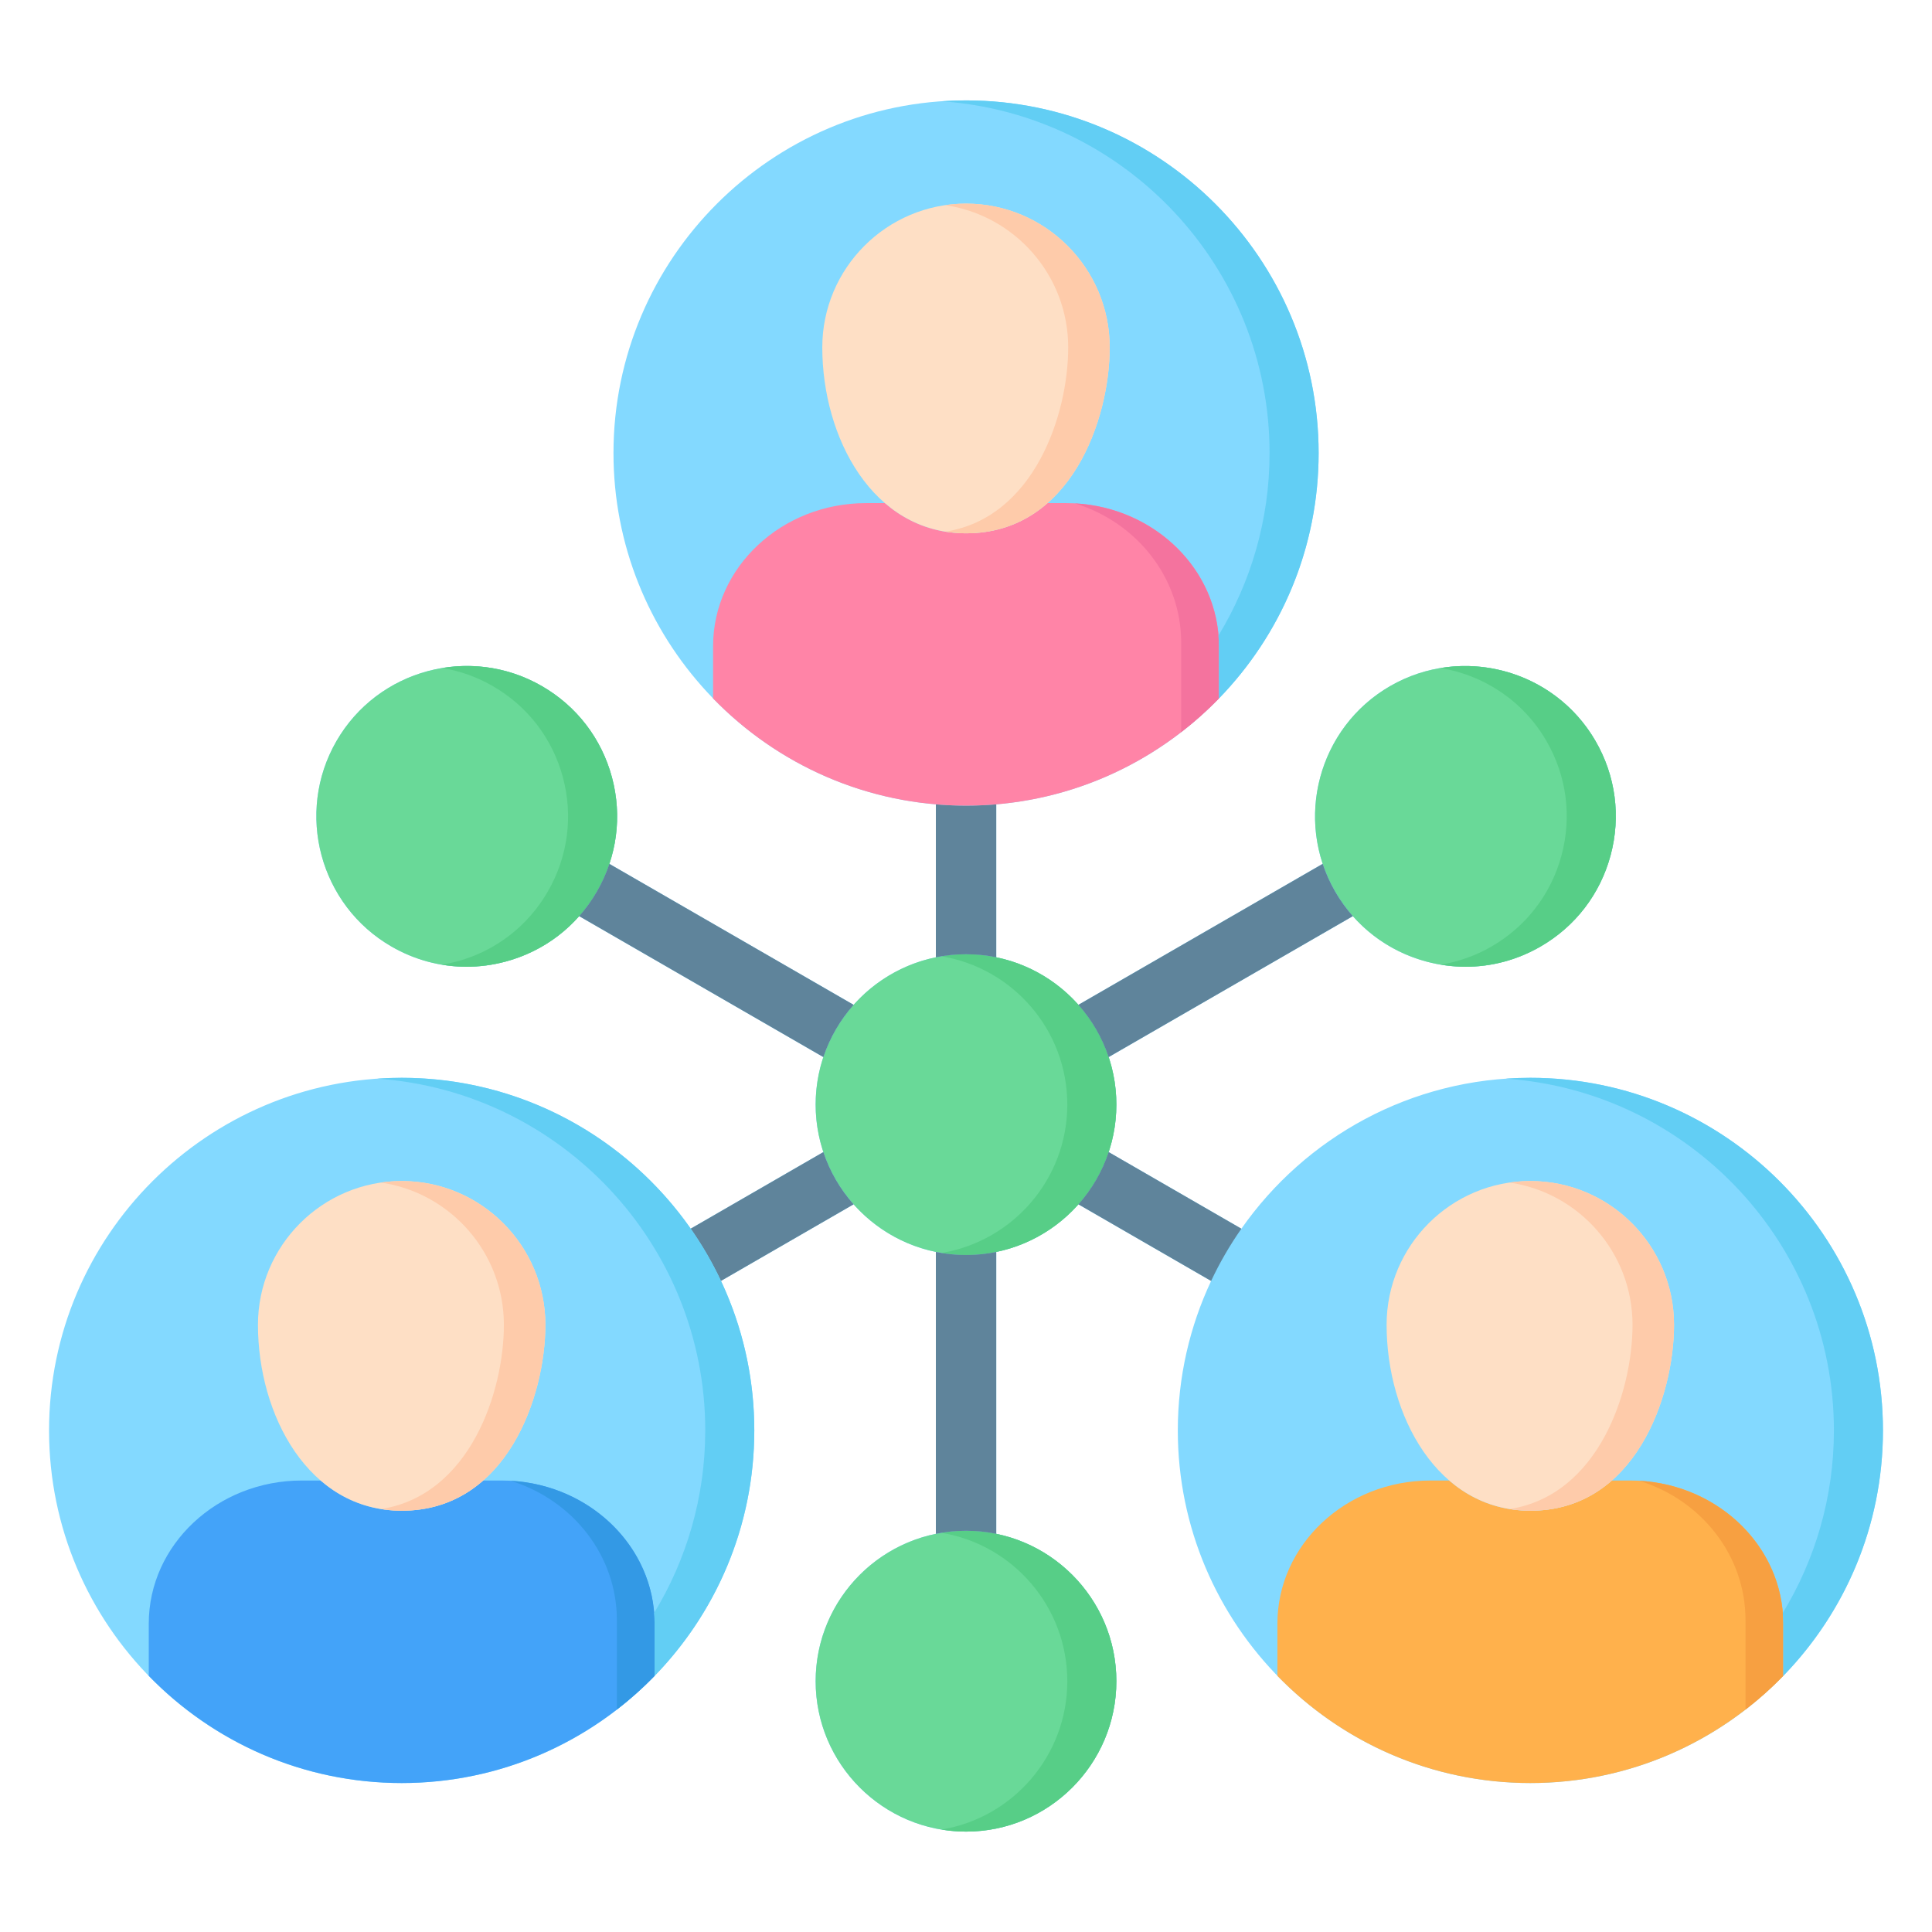
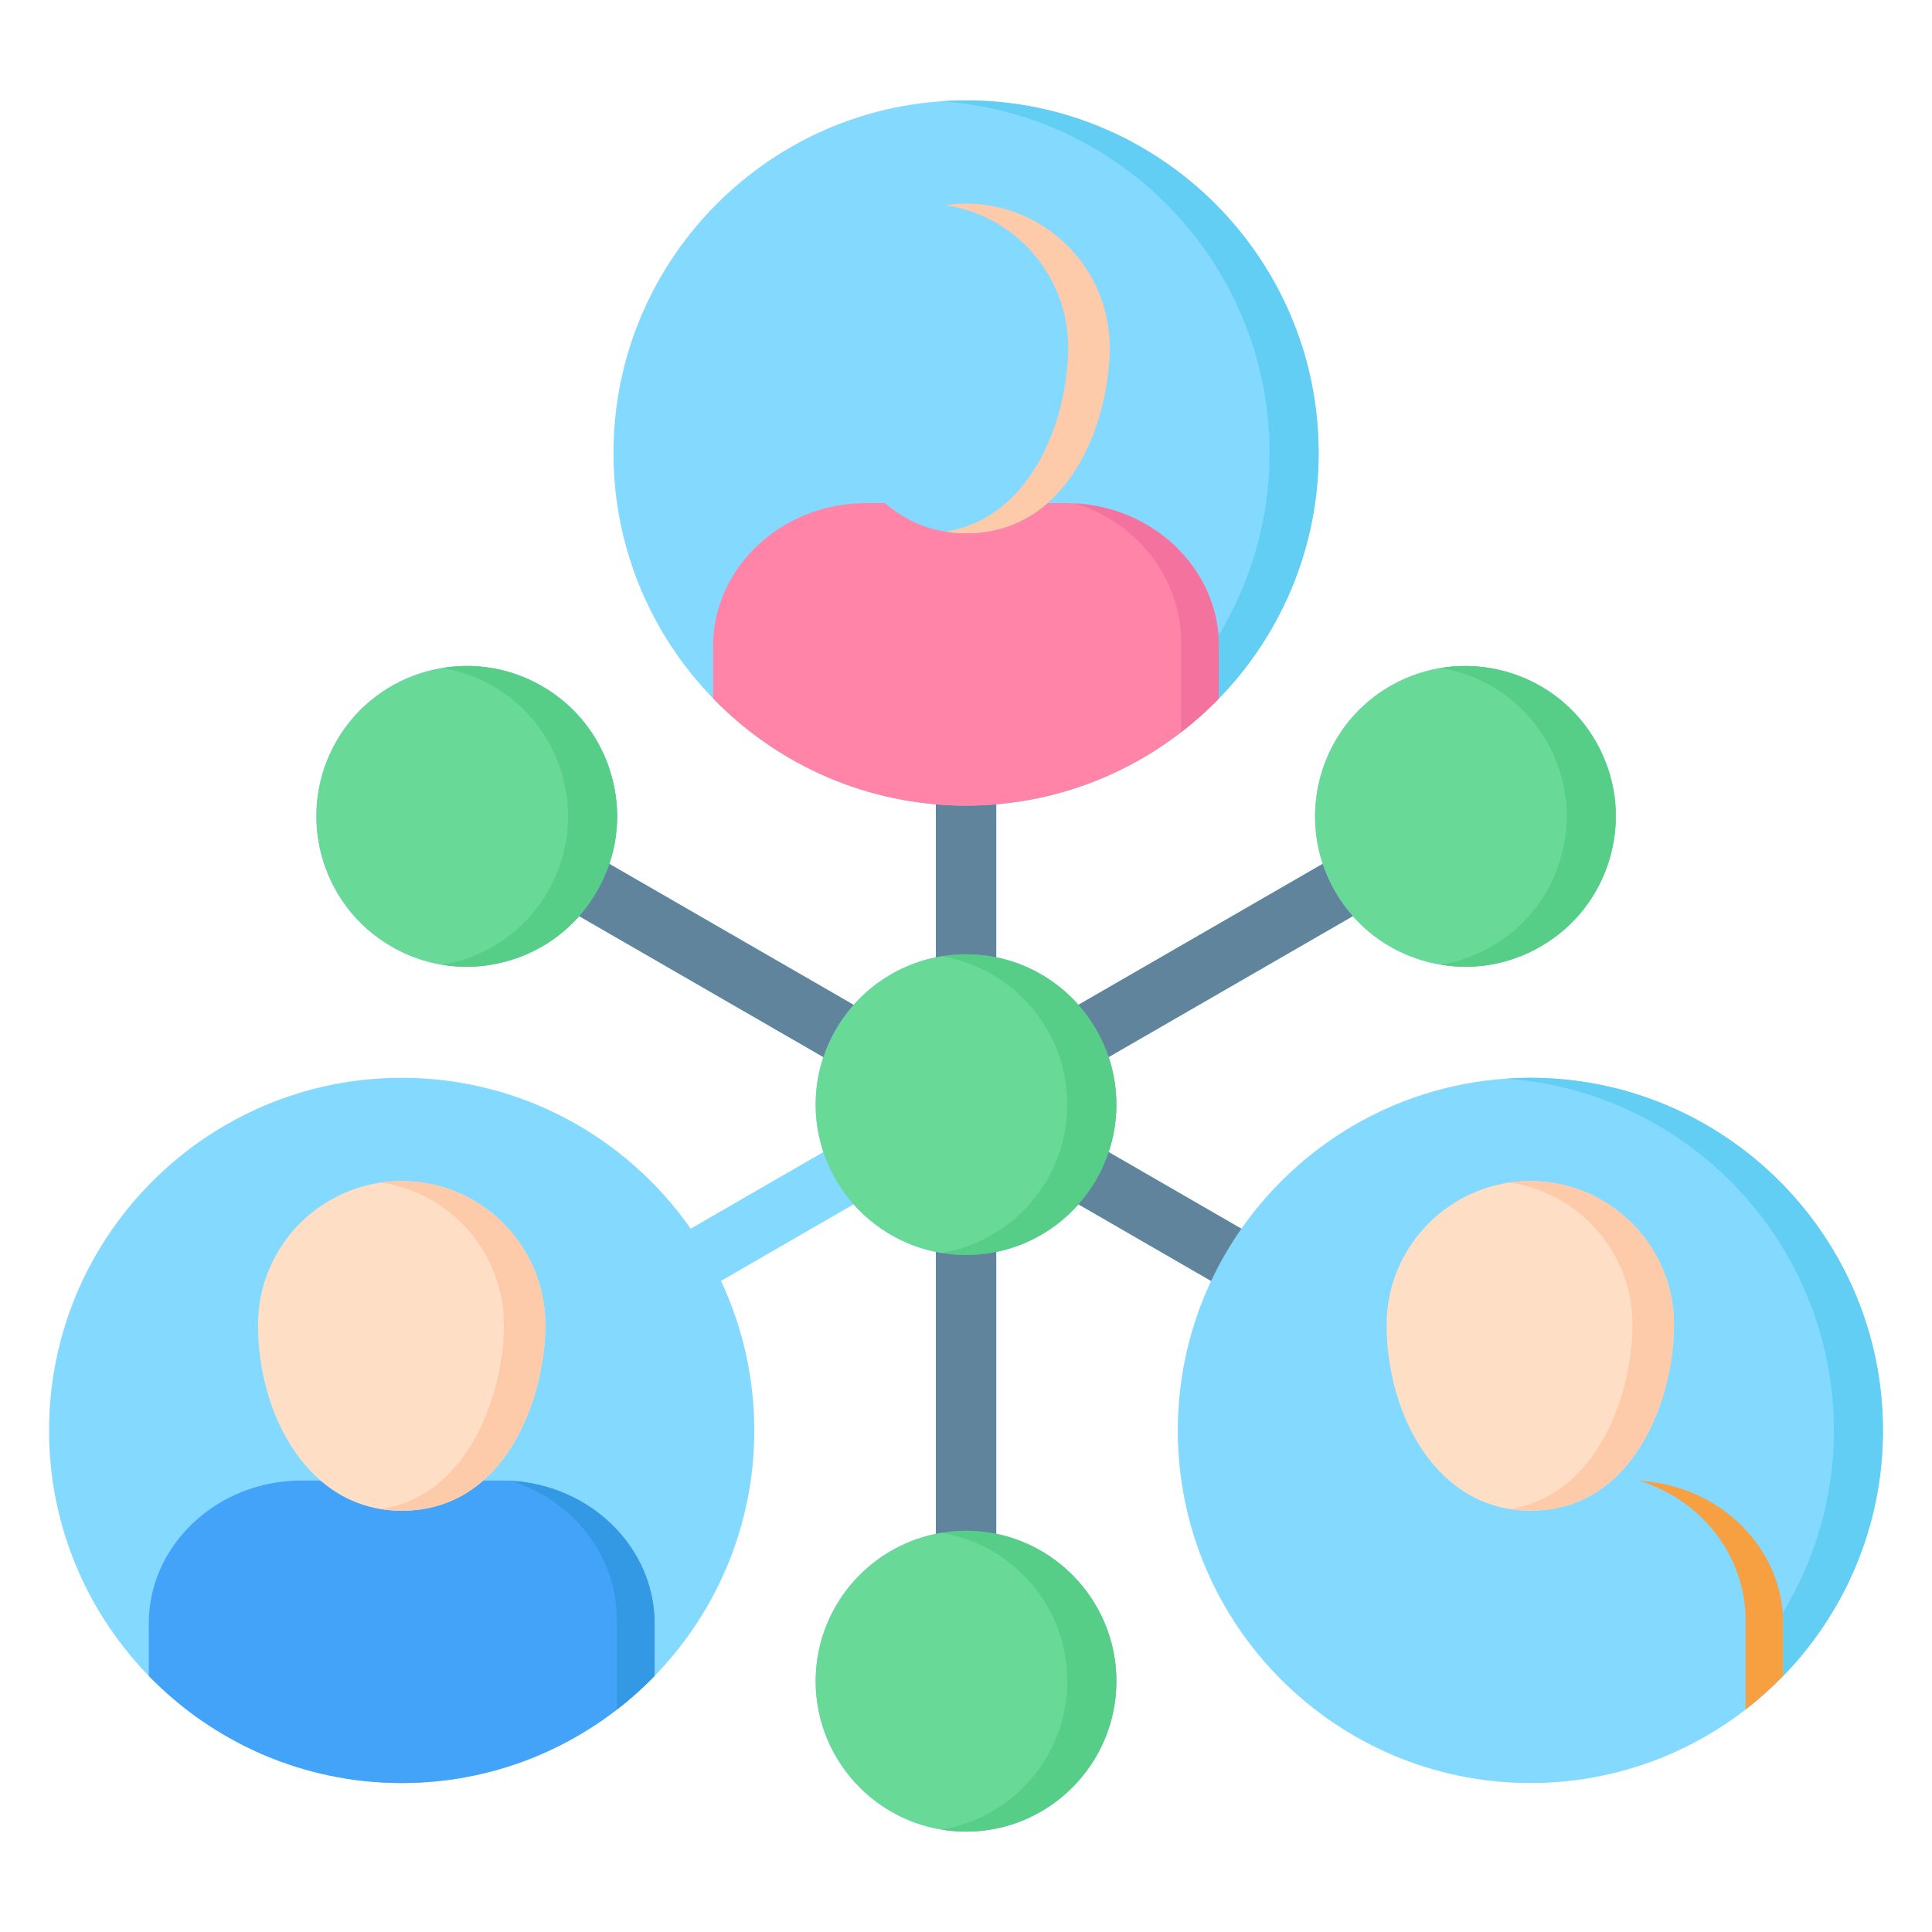
<svg xmlns="http://www.w3.org/2000/svg" viewBox="0 0 512 512">
  <path d="m405.566 285.629c-31.655 0-59.679 15.832-76.588 39.992l-35.178-20.313c1.32-3.959 2.046-8.188 2.046-12.585s-.727-8.624-2.048-12.582l64.719-37.353c5.128 5.805 11.841 9.987 19.493 12.039 3.436.921 6.919 1.376 10.383 1.376 6.908 0 13.728-1.814 19.868-5.364 9.216-5.32 15.81-13.91 18.566-24.188 2.759-10.287 1.342-21.031-3.987-30.25-10.977-19.012-35.396-25.554-54.434-14.583l-.006.003c-16.642 9.607-23.727 29.515-17.874 47.103l-64.747 37.368c-5.611-6.313-13.188-10.84-21.767-12.596v-40.541c47.788-4.072 85.435-44.264 85.435-93.088 0-51.535-41.915-93.462-93.435-93.462s-93.434 41.927-93.434 93.462c0 48.824 37.646 89.016 85.434 93.088v40.54c-8.588 1.755-16.174 6.285-21.79 12.6l-64.737-37.363c2.473-7.355 2.74-15.272.687-22.932-2.756-10.278-9.354-18.866-18.574-24.179-19.035-10.989-43.455-4.448-54.442 14.584-10.971 19.04-4.43 43.458 14.583 54.433 6.144 3.55 12.961 5.364 19.869 5.364 3.462 0 6.947-.456 10.381-1.376 7.653-2.053 14.368-6.235 19.494-12.039l64.719 37.353c-1.322 3.958-2.049 8.185-2.049 12.582s.727 8.626 2.047 12.585l-35.159 20.302c-16.909-24.153-44.929-39.98-76.579-39.98-51.535 0-93.463 41.927-93.463 93.462s41.928 93.434 93.463 93.434 93.434-41.915 93.434-93.434c0-14.164-3.172-27.598-8.833-39.639l35.15-20.296c5.617 6.326 13.207 10.862 21.8 12.62v74.705c-18.159 3.714-31.86 19.813-31.86 39.053 0 21.979 17.881 39.86 39.86 39.86s39.833-17.881 39.833-39.86c0-19.238-13.69-35.336-31.833-39.052v-74.707c8.584-1.758 16.165-6.293 21.777-12.616l35.168 20.307c-5.658 12.038-8.827 25.468-8.827 39.626 0 51.52 41.915 93.434 93.435 93.434s93.434-41.915 93.434-93.434-41.914-93.462-93.434-93.462z" fill="#83d9ff" />
  <path d="m132.938 392.354h-4.899c-5.554 4.869-12.662 8-21.575 8-8.559 0-15.753-3.039-21.505-8h-4.999c-22.353 0-40.537 17.015-40.537 37.93v13.837c16.997 17.506 40.768 28.404 67.041 28.404s50.021-10.895 67.012-28.396v-13.846c0-20.915-18.185-37.93-40.537-37.93z" fill="#43a3f9" />
  <path d="m106.463 312.986c-21.009 0-38.101 17.092-38.101 38.1 0 23.884 13.354 49.268 38.101 49.268 27.735 0 38.071-30.22 38.071-49.268 0-21.008-17.079-38.1-38.071-38.1z" fill="#fedfc5" />
  <path d="m106.463 312.986c-1.869 0-3.705.141-5.502.403 18.396 2.675 32.573 18.558 32.573 37.698 0 17.714-8.948 45.076-32.507 48.823 1.749.281 3.555.445 5.436.445 27.735 0 38.071-30.22 38.071-49.268 0-21.008-17.079-38.1-38.071-38.1z" fill="#fecbaa" />
  <path d="m295.847 292.722c0 21.979-17.869 39.86-39.833 39.86s-39.86-17.881-39.86-39.86 17.881-39.833 39.86-39.833 39.833 17.869 39.833 39.833zm-39.833 112.951c-21.979 0-39.86 17.881-39.86 39.86s17.881 39.86 39.86 39.86 39.833-17.881 39.833-39.86-17.869-39.86-39.833-39.86zm-112.415-223.852c-19.035-10.989-43.455-4.448-54.442 14.584-10.971 19.04-4.43 43.458 14.583 54.433 6.144 3.55 12.961 5.364 19.869 5.364 3.462 0 6.947-.456 10.381-1.376 10.278-2.757 18.868-9.351 24.185-18.562 5.336-9.23 6.757-19.978 3.999-30.264-2.756-10.278-9.354-18.866-18.574-24.179zm279.242 14.579c-10.977-19.012-35.396-25.554-54.434-14.583l-.006.003c-19.011 10.975-25.552 35.393-14.578 54.438 5.32 9.216 13.91 15.81 24.188 18.566 3.436.921 6.919 1.376 10.383 1.376 6.908 0 13.728-1.814 19.868-5.364 9.216-5.32 15.81-13.91 18.566-24.188 2.759-10.287 1.342-21.031-3.987-30.25z" fill="#69d998" />
  <g fill="#57ce87">
    <path d="m143.599 181.822c-8.292-4.787-17.606-6.245-26.387-4.795 4.591.759 9.124 2.334 13.387 4.795 9.22 5.312 15.818 13.901 18.574 24.179 2.758 10.286 1.337 21.034-3.999 30.264-5.316 9.211-13.906 15.805-24.185 18.562-1.284.344-2.576.602-3.87.817 2.143.359 4.31.56 6.489.56 3.462 0 6.947-.456 10.381-1.376 10.278-2.757 18.868-9.351 24.185-18.562 5.336-9.23 6.757-19.978 3.999-30.264-2.756-10.278-9.354-18.866-18.574-24.179z" />
    <path d="m256.014 405.673c-2.215 0-4.385.19-6.502.539 18.883 3.115 33.335 19.557 33.335 39.321s-14.452 36.207-33.335 39.321c2.118.349 4.288.539 6.502.539 21.964 0 39.833-17.881 39.833-39.86s-17.869-39.86-39.833-39.86z" />
    <path d="m422.841 196.401c-8.521-14.759-25.142-21.996-41.059-19.366 11.379 1.877 21.861 8.633 28.059 19.366 5.329 9.219 6.746 19.964 3.987 30.25-2.757 10.278-9.351 18.868-18.566 24.188-4.204 2.431-8.729 4.026-13.38 4.804 2.167.36 4.343.56 6.512.56 6.908 0 13.728-1.814 19.868-5.364 9.216-5.32 15.81-13.91 18.566-24.188 2.759-10.287 1.342-21.031-3.987-30.25z" />
    <path d="m256.014 252.89c-2.215 0-4.385.19-6.502.539 18.883 3.112 33.335 19.543 33.335 39.294s-14.452 36.207-33.335 39.321c2.118.349 4.288.539 6.502.539 21.964 0 39.833-17.881 39.833-39.86s-17.869-39.833-39.833-39.833z" />
  </g>
  <path d="m135.328 392.425c16.31 5.02 28.147 19.668 28.147 36.916v23.716c3.542-2.737 6.886-5.721 10-8.928v-13.846c0-20.163-16.903-36.696-38.147-37.858z" fill="#3399e5" />
  <g fill="#5f849b">
    <path d="m353.823 236.26c-1.368-2.374-2.463-4.831-3.296-7.335l-64.747 37.368c3.542 3.984 6.293 8.681 8.018 13.846l64.719-37.353c-1.76-1.992-3.335-4.172-4.694-6.527z" />
    <path d="m256.014 252.89c2.739 0 5.415.278 8 .807v-40.541c-2.638.225-5.305.346-8 .346s-5.362-.121-8-.346v40.54c2.585-.528 5.261-.807 8-.807z" />
    <path d="m285.791 319.158 35.168 20.307c2.282-4.857 4.97-9.486 8.02-13.844l-35.178-20.313c-1.723 5.166-4.472 9.864-8.01 13.851z" />
-     <path d="m218.201 305.307-35.159 20.302c3.051 4.358 5.738 8.987 8.021 13.843l35.15-20.296c-3.54-3.986-6.29-8.683-8.013-13.849z" />
    <path d="m256.014 332.583c-2.739 0-5.415-.278-8-.807v74.705c2.585-.529 5.261-.807 8-.807s5.415.279 8 .808v-74.707c-2.585.53-5.261.808-8 .808z" />
    <path d="m153.483 242.788 64.719 37.353c1.726-5.164 4.478-9.86 8.021-13.844l-64.737-37.363c-.848 2.521-1.951 4.976-3.312 7.332-1.358 2.353-2.932 4.532-4.69 6.523z" />
  </g>
-   <path d="m186.896 379.091c0 17.696-4.966 34.244-13.546 48.363.074.935.125 1.877.125 2.83v13.846c16.342-16.834 26.422-39.779 26.422-65.038 0-51.535-41.914-93.462-93.434-93.462-2.186 0-4.353.081-6.501.23 48.499 3.35 86.935 43.883 86.935 93.233z" fill="#62cef4" />
  <path d="m282.489 133.331h-4.899c-5.554 4.869-12.662 8-21.575 8-8.559 0-15.753-3.039-21.505-8h-4.999c-22.353 0-40.537 17.015-40.537 37.93v13.837c16.997 17.506 40.768 28.404 67.041 28.404s50.021-10.895 67.012-28.396v-13.846c0-20.915-18.185-37.93-40.537-37.93z" fill="#ff84a7" />
-   <path d="m256.015 53.963c-21.009 0-38.101 17.092-38.101 38.1 0 23.884 13.354 49.268 38.101 49.268 27.735 0 38.071-30.22 38.071-49.268 0-21.008-17.079-38.1-38.071-38.1z" fill="#fedfc5" />
  <path d="m256.015 53.963c-1.869 0-3.705.141-5.502.403 18.396 2.675 32.573 18.558 32.573 37.698 0 17.714-8.948 45.076-32.507 48.823 1.749.281 3.555.445 5.436.445 27.735 0 38.071-30.22 38.071-49.268 0-21.008-17.079-38.1-38.071-38.1z" fill="#fecbaa" />
  <path d="m284.879 133.402c16.31 5.02 28.147 19.668 28.147 36.916v23.716c3.542-2.737 6.886-5.721 10-8.928v-13.846c0-20.163-16.903-36.696-38.147-37.858z" fill="#f4739e" />
  <path d="m336.448 120.068c0 17.696-4.966 34.244-13.546 48.363.074.935.125 1.877.125 2.83v13.846c16.342-16.834 26.422-39.779 26.422-65.038 0-51.535-41.914-93.462-93.434-93.462-2.186 0-4.353.081-6.501.23 48.499 3.35 86.935 43.883 86.935 93.233z" fill="#62cef4" />
-   <path d="m432.041 392.354h-4.899c-5.554 4.869-12.662 8-21.575 8-8.559 0-15.753-3.039-21.505-8h-4.999c-22.353 0-40.537 17.015-40.537 37.93v13.837c16.997 17.506 40.768 28.404 67.041 28.404s50.021-10.895 67.012-28.396v-13.846c0-20.915-18.185-37.93-40.537-37.93z" fill="#ffb14c" />
  <path d="m405.566 312.986c-21.009 0-38.101 17.092-38.101 38.1 0 23.884 13.354 49.268 38.101 49.268 27.735 0 38.071-30.22 38.071-49.268 0-21.008-17.079-38.1-38.071-38.1z" fill="#fedfc5" />
  <path d="m405.566 312.986c-1.869 0-3.705.141-5.502.403 18.396 2.675 32.573 18.558 32.573 37.698 0 17.714-8.948 45.076-32.507 48.823 1.749.281 3.555.445 5.436.445 27.735 0 38.071-30.22 38.071-49.268 0-21.008-17.079-38.1-38.071-38.1z" fill="#fecbaa" />
  <path d="m434.431 392.425c16.31 5.02 28.147 19.668 28.147 36.916v23.716c3.542-2.737 6.886-5.721 10-8.928v-13.846c0-20.163-16.903-36.696-38.147-37.858z" fill="#f7a041" />
  <path d="m486 379.091c0 17.696-4.966 34.244-13.546 48.363.074.935.125 1.877.125 2.83v13.846c16.342-16.834 26.422-39.779 26.422-65.038 0-51.535-41.914-93.462-93.434-93.462-2.186 0-4.353.081-6.501.23 48.499 3.35 86.935 43.883 86.935 93.233z" fill="#62cef4" />
</svg>